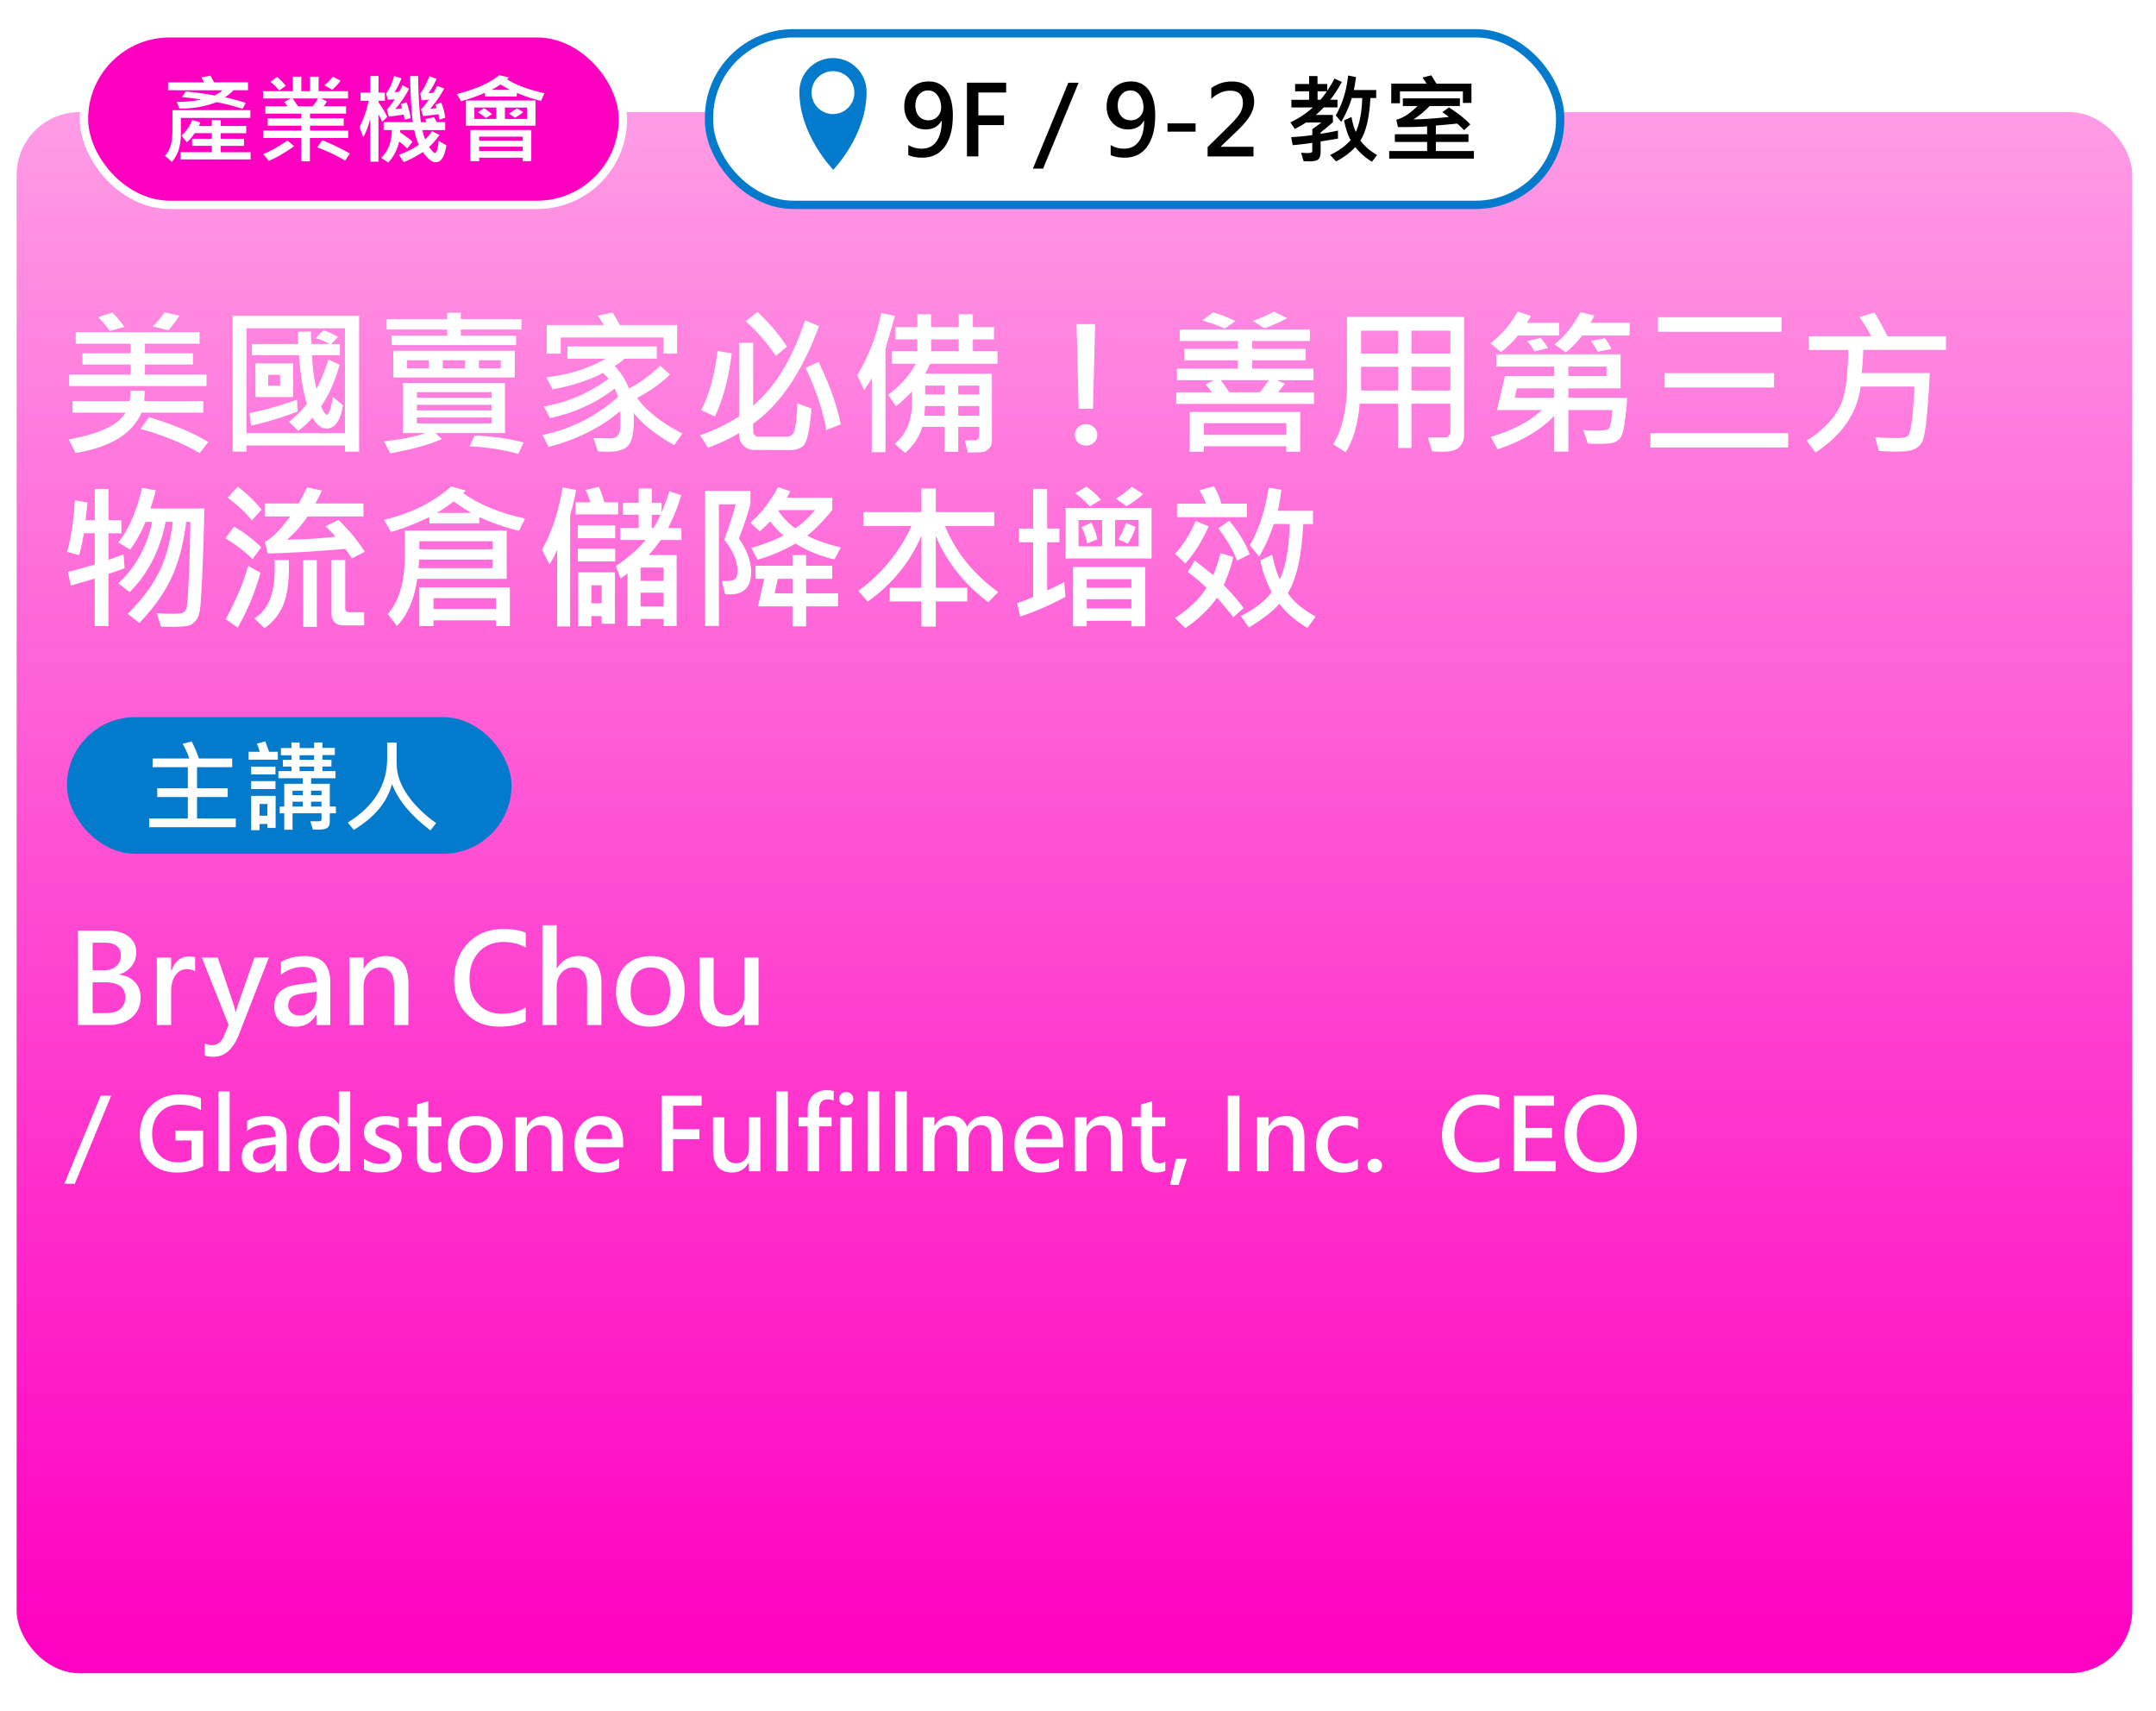
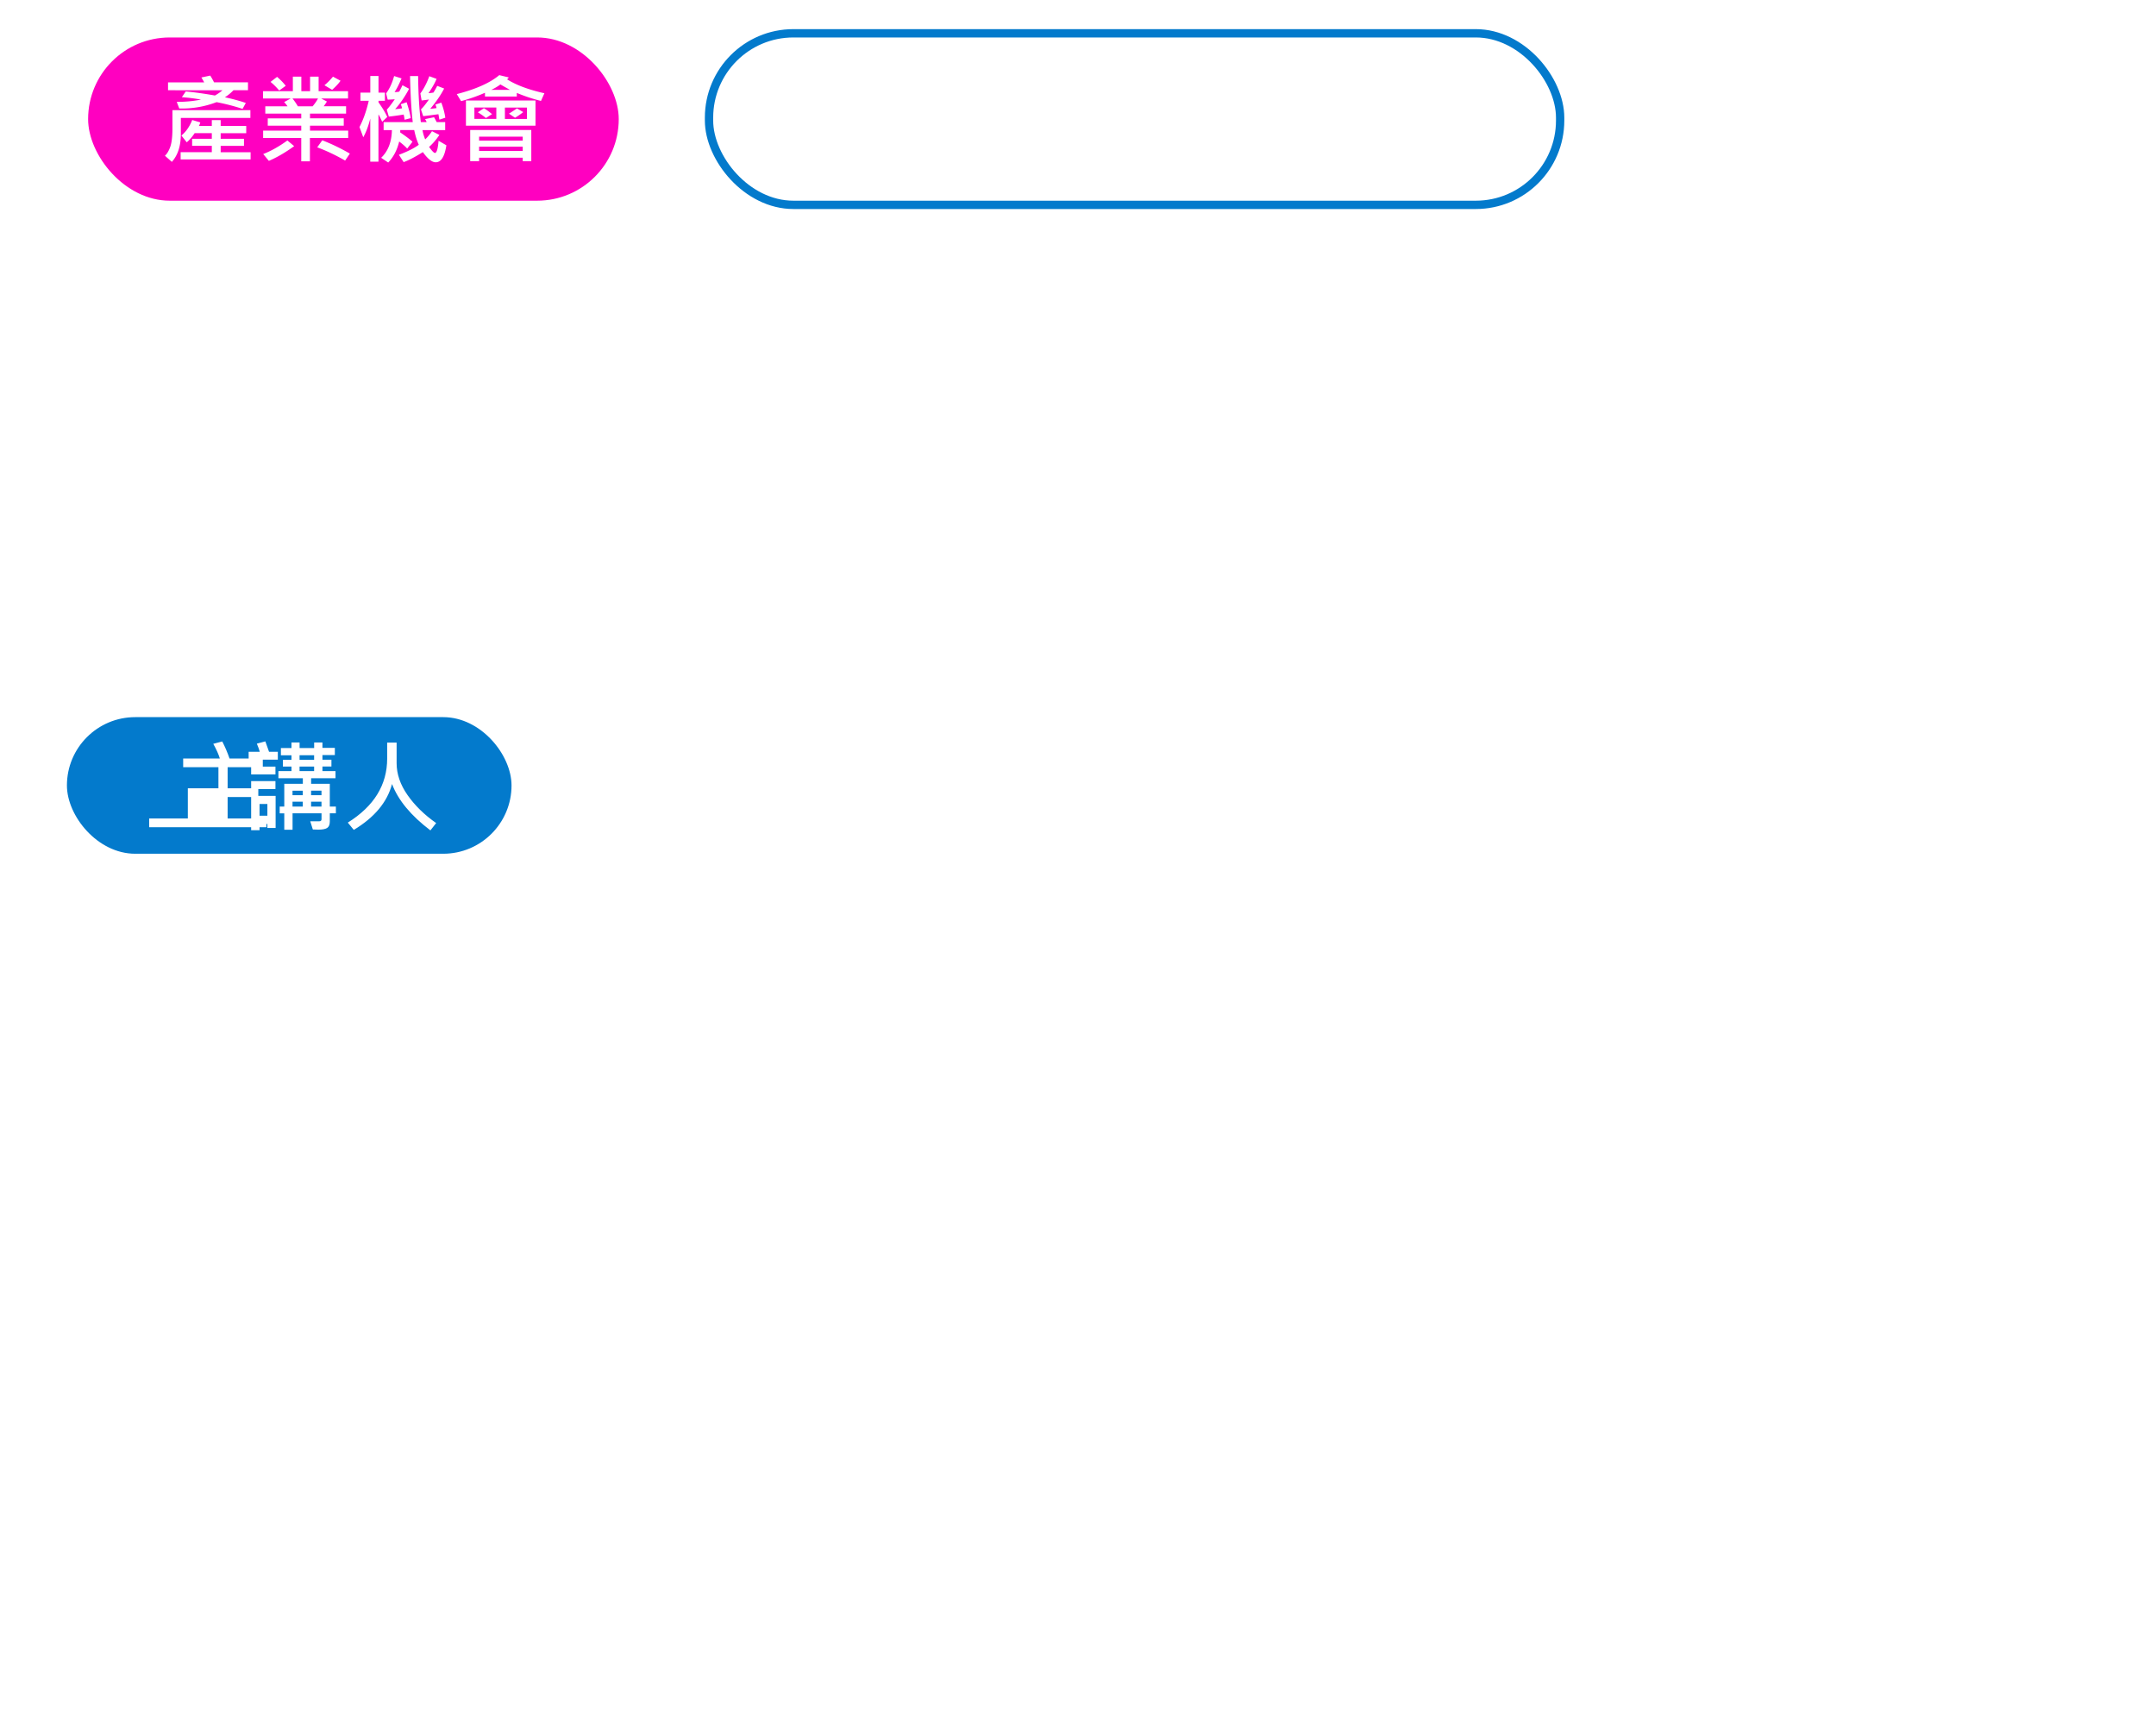
<svg xmlns="http://www.w3.org/2000/svg" id="_圖層_3" viewBox="0 0 518 411.01">
  <defs>
    <linearGradient id="_未命名漸層_317" x1="254.15" y1="22.94" x2="254.15" y2="398.01" gradientUnits="userSpaceOnUse">
      <stop offset="0" stop-color="#ff9ce6" />
      <stop offset=".03" stop-color="#ff97e4" />
      <stop offset=".7" stop-color="#ff2bca" />
      <stop offset="1" stop-color="#ff00c0" />
    </linearGradient>
    <filter id="drop-shadow-3" filterUnits="userSpaceOnUse">
      <feOffset dx="4" dy="4" />
      <feGaussianBlur result="blur" stdDeviation="2" />
      <feFlood flood-color="#000" flood-opacity=".4" />
      <feComposite in2="blur" operator="in" />
      <feComposite in="SourceGraphic" />
    </filter>
    <style>.cls-1,.cls-3{fill:#037acc;stroke-width:0}.cls-3{fill:#fff}</style>
  </defs>
  <g style="filter:url(#drop-shadow-3)">
-     <rect y="22.94" width="508.3" height="375.07" rx="15.1" ry="15.1" style="fill:url(#_未命名漸層_317);stroke-width:0" />
    <rect x="166.35" y="4" width="204.49" height="41.22" rx="20.27" ry="20.27" style="stroke-miterlimit:10;stroke-width:2px;fill:#fff;stroke:#037acc" />
-     <path d="M214.23 30.85c.98.58 2.05.87 3.21.87 1.55 0 2.74-.59 3.57-1.76.83-1.17 1.25-2.82 1.25-4.94-.02 0-.04 0-.06-.01-.77 1.39-2.04 2.08-3.82 2.08-1.5 0-2.73-.52-3.69-1.57-.96-1.04-1.43-2.35-1.43-3.92 0-1.77.54-3.22 1.63-4.34 1.09-1.13 2.5-1.69 4.25-1.69 1.84 0 3.26.71 4.27 2.13 1.01 1.42 1.52 3.43 1.52 6.04 0 3.17-.64 5.65-1.91 7.45-1.27 1.8-3.09 2.69-5.47 2.69-1.27 0-2.38-.21-3.32-.62v-2.4Zm1.7-9.55c0 1.1.28 1.97.84 2.62.56.65 1.34.98 2.33.98.86 0 1.58-.3 2.15-.89.58-.59.86-1.32.86-2.18 0-1.14-.28-2.1-.85-2.9s-1.33-1.2-2.29-1.2c-.89 0-1.62.35-2.19 1.04-.57.69-.85 1.54-.85 2.54Zm21.81-3.08h-6.68v5.5h6.16v2.34h-6.16v7.51h-2.74v-17.7h9.42v2.36Zm17.41-2.35-8.54 20.65h-2.45l8.52-20.65h2.47Zm7.7 14.98c.98.58 2.05.87 3.21.87 1.55 0 2.74-.59 3.57-1.76.83-1.17 1.25-2.82 1.25-4.94-.02 0-.04 0-.06-.01-.77 1.39-2.04 2.08-3.82 2.08-1.5 0-2.73-.52-3.69-1.57-.96-1.04-1.43-2.35-1.43-3.92 0-1.77.54-3.22 1.63-4.34 1.09-1.13 2.5-1.69 4.25-1.69 1.84 0 3.26.71 4.27 2.13 1.01 1.42 1.52 3.43 1.52 6.04 0 3.17-.64 5.65-1.91 7.45-1.27 1.8-3.09 2.69-5.47 2.69-1.27 0-2.38-.21-3.32-.62v-2.4Zm1.7-9.55c0 1.1.28 1.97.84 2.62.56.65 1.34.98 2.33.98.86 0 1.58-.3 2.15-.89.58-.59.86-1.32.86-2.18 0-1.14-.28-2.1-.85-2.9s-1.33-1.2-2.29-1.2c-.89 0-1.62.35-2.19 1.04-.57.69-.85 1.54-.85 2.54Zm18.7 6.33h-6.75v-1.99h6.75v1.99Zm13.9 5.95h-11.01v-2.24l5.13-5.05c1.14-1.12 1.99-2.09 2.53-2.9.54-.82.82-1.7.82-2.66 0-1.96-1.04-2.94-3.11-2.94-1.55 0-3.05.65-4.48 1.95v-2.58c1.44-1.05 3.09-1.58 4.96-1.58 1.62 0 2.92.43 3.88 1.3.96.87 1.45 2.05 1.45 3.55 0 1.08-.31 2.16-.91 3.23-.61 1.07-1.67 2.34-3.19 3.8l-3.93 3.75v.06h7.87v2.32Zm21.24-17.9c-.82 1.55-1.75 2.98-2.79 4.29h1.74v1.83h-3.3c-.37.42-.99 1.02-1.88 1.81h4.08v1.75a50.8 50.8 0 0 1-2.95 2.46v.33c1.5-.23 2.89-.49 4.16-.78l.02 1.92c-.72.14-2.11.37-4.18.69v2.6c0 .72-.17 1.27-.51 1.64-.34.37-1.07.55-2.18.55-.4 0-.86-.01-1.39-.03l-.61-2.04c.68.05 1.22.07 1.62.07.72 0 1.07-.16 1.07-.47v-1.97c-2.19.3-3.76.48-4.71.54l-.38-1.92c1.81-.1 3.5-.26 5.09-.49v-1.42c.81-.56 1.53-1.09 2.17-1.6h-3.73c-.53.39-1.41.9-2.64 1.54l-1.07-1.59c1.94-.89 3.75-2.08 5.41-3.58h-5.16v-1.83h4.26v-2.04h-3.37v-1.76h3.37v-1.9h2.01v1.9h2.34v1.62c.79-1.17 1.37-2.15 1.73-2.93l1.76.81Zm-3.58 2.25h-2.25v2.04h.69c.4-.45.92-1.13 1.57-2.04Zm12.05 15.31-1.23 1.62c-1.65-1.02-2.98-2.2-4-3.52-1.27 1.36-2.8 2.5-4.62 3.44l-1.43-1.54c2.15-1.04 3.79-2.24 4.92-3.6-.59-.99-1.12-2.56-1.59-4.71l1.81-.83c.24 1.42.58 2.62 1.03 3.6.92-2.04 1.44-4.75 1.54-8.15h-2.5c-.62 1.99-1.47 3.9-2.55 5.74l-1.31-1.57c1.59-2.73 2.58-5.92 2.97-9.58l1.9.38c-.15 1.04-.32 2.08-.51 3.11h5.36v1.92h-1.41c-.21 4.6-1 8.01-2.39 10.21.96 1.34 2.3 2.5 4.02 3.49Zm23.26.87h-20.35v-1.83h9.11v-2.17h-7.75v-1.85h7.75v-1.9c-1.9.14-4.23.19-7 .17l-.4-1.76c1.64-.43 3.34-1.53 5.1-3.3h-3.53v-1.83h13.7v1.83h-7.28c-1.35 1.41-2.65 2.48-3.91 3.21 2.29-.02 5.14-.21 8.53-.58-.21-.21-.74-.59-1.57-1.15l1.61-1.14c2.3 1.49 4.01 2.86 5.12 4.09l-1.5 1.38a20.82 20.82 0 0 0-1.64-1.59c-1.68.18-3.39.33-5.13.47v2.1h7.84v1.85h-7.84v2.17h9.14v1.83Zm-.58-13.39h-2.06v-2.77h-15.13v2.86h-2.09v-4.73h8.48c-.37-.61-.69-1.1-.96-1.47l2.1-.51c.31.47.72 1.13 1.22 1.99h8.43v4.64Z" style="stroke-width:0" />
-     <path class="cls-1" d="M204.2 18.04c0-4.47-3.61-8.09-8.07-8.09s-8.07 3.62-8.07 8.09c0 10.41 8.07 18.67 8.07 18.67v.17s8.07-8.26 8.07-18.67v-.17Z" />
-     <ellipse class="cls-3" cx="196.13" cy="18.25" rx="5.14" ry="5.16" />
    <rect x="16.17" y="4" width="129.49" height="41.22" rx="20.61" ry="20.61" style="fill:#ff00c0;stroke:#fff;stroke-miterlimit:10;stroke-width:2px" />
    <path class="cls-3" d="M56.16 24.33H39.45v3.84c0 2.89-.72 5.13-2.16 6.72l-1.66-1.47c.5-.46.92-1.17 1.27-2.12.35-.95.53-2.45.53-4.52v-4.31h18.73v1.85Zm-.58-6.65h-3.49c-.63.66-1.31 1.22-2.05 1.69 1.83.4 3.5.85 5.02 1.36l-.78 1.43c-1.96-.65-4.04-1.19-6.25-1.62a23.106 23.106 0 0 1-8.96 1.52l-.61-1.59c1.97.02 3.92-.16 5.83-.54-1.36-.26-2.9-.45-4.6-.58l.94-1.38c2.19.21 4.53.53 7.01.98.72-.41 1.32-.83 1.82-1.27H36.37v-1.89h8.69c-.21-.38-.43-.77-.67-1.18l2.13-.45c.32.51.62 1.05.91 1.62h8.15v1.89Zm.63 16.62H39.4v-1.73h7.49v-1.54h-4.73v-1.69h4.73v-1.35h-4.12c-.6.9-1.23 1.63-1.9 2.2l-1.29-1.63c1.1-.9 1.97-2.14 2.6-3.73l1.94.58c-.1.36-.21.64-.34.85h3.11v-1.41h2.13v1.41h6.14V28h-6.14v1.35h5.6v1.69h-5.6v1.54h7.19v1.73Zm23.43-5.15h-9.18v5.61h-2.08v-5.61h-9.16v-1.76h9.16V26.2h-8.05v-1.76h8.05V23.3h-8.64v-1.76h5.34c-.25-.37-.52-.71-.81-1.01l1.57-.87h-6.65v-1.75h7.17v-3.49h2.04v3.49h2.1v-3.49h2.05v3.49h7.07v1.75h-6.46l1.38.73c-.31.51-.56.89-.78 1.14h5.39v1.76h-8.67v1.14h8.11v1.76h-8.11v1.19h9.18v1.76Zm-12.97 1.97c-2.15 1.55-4.17 2.72-6.07 3.53l-1.36-1.64c1.84-.71 3.78-1.79 5.81-3.26l1.62 1.36Zm-2.02-14.5-1.57 1.13c-.68-.81-1.37-1.5-2.08-2.07l1.57-1.21c.83.7 1.52 1.42 2.08 2.15Zm7.77 3.04h-6.15c.45.55.88 1.17 1.3 1.88h3.54c.5-.59.94-1.22 1.3-1.88Zm7.64 13.24-1.14 1.68c-2.25-1.3-4.48-2.36-6.7-3.18l1.21-1.69c2.12.81 4.33 1.87 6.63 3.19Zm-2.25-17.49c-.43.63-1.1 1.36-2.01 2.17l-1.85-1.1c.72-.58 1.4-1.27 2.05-2.06l1.82.98Zm11.22 8.71-1.21 1.14c-.37-.82-.66-1.42-.89-1.78v11.36h-1.97V24.5c-.45 1.78-1.01 3.28-1.68 4.48l-.91-2.46c.94-1.81 1.68-3.91 2.22-6.3H82.6v-1.97h2.37v-3.99h1.97v3.99h1.54v1.97h-1.54v.37c.98 1.37 1.68 2.55 2.1 3.52Zm14.22 6.79c-.42 2.72-1.27 4.08-2.56 4.08-.9 0-1.93-.82-3.09-2.45-1.91 1.2-3.45 2-4.62 2.41l-1.14-1.76c2.13-.8 3.72-1.6 4.78-2.41-.44-.95-.81-2.13-1.1-3.53h-3.35l-.02.56c1.46 1 2.44 1.75 2.95 2.25l-1.27 1.64c-.41-.47-1.05-1.04-1.92-1.7-.5 2.06-1.38 3.74-2.64 5.05l-1.69-1.14c1.66-1.59 2.52-3.8 2.58-6.65h-1.99v-1.92h7c-.33-2.69-.54-6.38-.65-11.06h1.94c.05 4.24.26 7.92.65 11.06h1.38c-.05-.22-.17-.46-.38-.72l2.17-.45c.17.27.38.66.64 1.17h2.04v1.92h-5.45c.11.7.32 1.44.65 2.23.59-.56 1.14-1.21 1.63-1.97l1.78.9c-.77 1.15-1.6 2.11-2.48 2.88.7.97 1.17 1.45 1.4 1.45.43 0 .72-.98.88-2.93l1.88 1.09Zm-8.58-6.52-1.47.38c-.05-.54-.13-.96-.22-1.25-1.29.22-2.47.38-3.56.49l-.49-1.66c.48-.5 1.12-1.34 1.92-2.5-.71.06-1.28.09-1.7.09l-.38-1.5c.85-1.16 1.49-2.55 1.92-4.17l1.79.57c-.69 1.59-1.25 2.68-1.68 3.27.33.02.7 0 1.12-.09.15-.25.41-.77.78-1.54l1.59.85c-.98 1.86-2.09 3.49-3.35 4.89.5-.02 1.05-.09 1.65-.19-.05-.31-.15-.64-.31-.98l1.41-.49c.53 1.59.86 2.87.98 3.84Zm8.33-.11-1.43.47-.23-1.31c-1.36.19-2.58.35-3.66.47l-.54-1.63c.47-.43 1.11-1.22 1.92-2.37-.59.09-1.18.17-1.76.23l-.3-1.68c.84-1.15 1.56-2.53 2.15-4.15l1.74.64c-.4.99-1.05 2.14-1.94 3.44.46-.03.86-.08 1.21-.16.38-.64.68-1.17.89-1.6l1.66.64c-.79 1.55-1.91 3.18-3.34 4.87.33-.02.83-.07 1.52-.17-.07-.3-.16-.59-.29-.85l1.43-.46c.46 1.21.79 2.42.96 3.62Zm23.8-5.88-.82 1.85c-1.91-.47-3.85-1.11-5.81-1.92v.87h-7.65v-.91c-1.81.8-3.72 1.47-5.74 2.01l-1.03-1.69c4.61-1.19 8.01-2.71 10.21-4.56l2.29.56c-.16.2-.3.35-.42.45 2.17 1.37 5.16 2.49 8.98 3.35Zm-2.14 7.8h-16.71v-6.05h16.71v6.05Zm-1.01 8.52h-2.06v-.83h-10.48v.83h-2.14v-7.49h14.68v7.49Zm-8.4-10.15v-2.74h-5.27v2.74h5.27Zm-1.03-1.15-1.47.94c-.56-.47-1.21-.93-1.94-1.38l1.45-.98c.48.27 1.14.74 1.97 1.43Zm7.37 6.37v-.96h-10.48v.96h10.48Zm0 2.48v-1.03h-10.48v1.03h10.48Zm-3.06-14.68c-1.26-.7-2.02-1.14-2.3-1.3-.64.48-1.37.91-2.19 1.3h4.49Zm4.07 6.99v-2.74h-5.29v2.74h5.29Zm-.89-1.65c-.52.43-1.17.89-1.97 1.36l-1.45-.98c.91-.58 1.55-1 1.92-1.27l1.5.89Z" />
  </g>
  <path class="cls-3" d="M48.86 99.14H34c-2.19 5.08-7.47 8.31-15.85 9.69l-1.63-3.27c7.37-1.3 11.92-3.44 13.64-6.42H17.43v-2.78h13.69c.17-.8.26-1.64.26-2.5h3.41c-.04 1-.09 1.84-.15 2.5h14.21v2.78Zm.76-6.38H16.63v-2.75h14.75v-2.43H19.82v-2.69h11.56v-2.32H18.19v-2.75h29.76v2.75H34.83v2.32h11.52v2.69H34.83v2.43h14.79v2.75ZM29.9 78.55l-3.53.95c-.83-1.19-1.76-2.29-2.78-3.3l3.38-1.11a22.15 22.15 0 0 1 2.93 3.47Zm20.15 27.66-2.1 2.65c-3.98-2.36-8.71-4.3-14.18-5.81l2.06-2.82c5.99 1.83 10.72 3.82 14.21 5.97Zm-6.96-30.37c-.71 1.13-1.58 2.29-2.62 3.51l-3.73-.93c1.2-1.24 2.13-2.36 2.8-3.38l3.54.8Zm43.19 32.67h-3.41v-1.47H59.23v1.47h-3.34V75.87h30.39v32.64Zm-3.41-4.43v-25.2H59.23v25.2h23.64Zm-11.36-5.21c-3.55 1.37-7.27 2.5-11.17 3.4l-.39-3.04c3.64-.69 7.44-1.77 11.41-3.23l.15 2.88Zm10.89-1.48c-.62 3.72-1.94 5.58-3.95 5.58-1.25 0-2.38-.87-3.38-2.62-1.15 1.32-2.29 2.38-3.41 3.15l-2.21-2.17c1.45-1.13 2.88-2.54 4.3-4.25-.92-2.89-1.55-6.81-1.91-11.74H60.52v-2.69h11.13c-.02-.48-.04-1.46-.04-2.93l3.12-.07c-.04 1.03 0 2.03.11 3.01h4.29c-.93-.57-2.02-1.04-3.27-1.41l1.84-1.89c1.24.42 2.4.95 3.49 1.6l-1.63 1.71h2.1v2.69h-6.7c.17 3.32.54 6 1.09 8.05 1.08-2.04 2.03-4.38 2.86-7.03l2.69 1.26c-1.18 4.09-2.65 7.4-4.43 9.93.19.64.43 1.15.74 1.53.31.38.52.57.63.57.17 0 .4-.35.69-1.06.28-.71.52-1.8.71-3.28l2.47 2.08Zm-11.97-2h-9.07V87.3h9.07v8.09Zm-3.12-2.71v-2.62h-2.88v2.62h2.88Zm54.02 11.36h-16.68l1.5 1.45c-3.08 1.37-7.22 2.51-12.41 3.41l-1.48-2.89c3.9-.38 7.23-1.04 10-1.97h-5.44v-12h24.51v12Zm3.95-24.86h-14.57v1.45h13.3v2.28H94.1v-2.28h13.34v-1.45H92.89v-2.47h14.55v-1.56h3.27v1.56h14.57v2.47Zm-1.6 11.52H94.49v-6.42h29.19v6.42Zm-20.67-2.21v-1.93H97.8v1.93h5.21Zm15.12 7.07v-1.34h-17.98v1.34h17.98Zm0 3.04v-1.34h-17.98v1.34h17.98Zm0 3.12v-1.41h-17.98v1.41h17.98Zm-6.38-13.23v-1.93h-5.36v1.93h5.36Zm14.05 17.83-1.28 2.73c-3.39-.96-7.28-1.57-11.67-1.82l1.17-2.58c4.25.15 8.18.71 11.78 1.67Zm-5.47-17.83v-1.93h-5.27v1.93h5.27Zm43.59 15.7-1.93 2.76c-4.39-2.46-7.64-5.05-9.76-7.77.04.52.06 1.11.06 1.78 0 2.91-.42 4.9-1.26 5.97-.84 1.07-2.47 1.6-4.88 1.6-.63 0-1.45-.02-2.47-.06l-1.11-3.23c1.74.06 2.99.09 3.73.09.93 0 1.54-.13 1.83-.39.29-.26.52-.58.68-.96.16-.38.24-1.54.24-3.48 0-.62-.01-1.19-.04-1.73-4.76 4.02-10.49 6.88-17.18 8.59l-1.48-2.86c6.9-1.43 12.94-4.48 18.13-9.15-.21-.73-.48-1.39-.8-1.99-4.53 3.5-9.71 5.86-15.55 7.07l-1.45-2.76c5.47-.92 10.65-3.14 15.55-6.66-.07-.1-.51-.58-1.3-1.43-3.49 1.82-7.54 3.14-12.15 3.95l-1.52-2.89c5.16-.53 9.92-2.02 14.29-4.45h-9.22v-2.95h21.47v2.95h-7.79c-.62.62-1.39 1.2-2.32 1.74 1.58 1.73 2.72 3.53 3.41 5.4 2.61-1.3 5.11-3.12 7.5-5.47l2.39 2.13c-2.25 2.15-4.9 4.03-7.94 5.62 2.35 3.19 5.98 6.04 10.89 8.55Zm-1.24-19.22h-3.3v-3.88h-24.66v3.88h-3.36v-6.88h13.69c-.32-.66-.8-1.4-1.45-2.25l3.6-.72c.61.95 1.17 1.94 1.71 2.97h13.77v6.88Zm34.08-6.59c-4.01 10.93-9.28 18.74-15.81 23.42v1.86c0 .36.13.66.39.9s.55.36.87.36h6.87c.45 0 .88-.18 1.29-.53.41-.35.71-1.42.9-3.19.19-1.77.28-3.21.28-4.3l3.4 1.24c-.01.89-.19 2.49-.54 4.8-.35 2.31-.88 3.75-1.6 4.33s-1.8.87-3.22.87l-8.37-.04c-1.1 0-1.99-.37-2.68-1.12-.69-.75-1.01-1.73-.96-2.94-2.26 1.35-4.75 2.52-7.46 3.53l-1.93-3.01c3.1-1.01 6.23-2.52 9.39-4.51V82.37h3.38v15.08c5.31-4.5 9.46-11.34 12.47-20.5l3.34 1.43Zm-20.95 6.51c-.77 6.1-2.12 11.15-4.06 15.16l-3.3-1.52c1.97-3.71 3.27-8.45 3.92-14.21l3.45.58Zm13.27-1.6-2.69 2.23c-1.98-3.02-4.39-5.79-7.22-8.31l2.84-2.25c2.86 2.7 5.21 5.47 7.07 8.33Zm12.93 18.68-3.51 1.34c-.72-4.43-2.36-9.41-4.94-14.94l3.12-1.41c2.75 5.76 4.52 10.77 5.33 15.01Zm13.02-26.06-2.28 7.83v24.9h-3.3V90.88c-.57.95-1.18 1.91-1.82 2.86l-1.67-3.58c2.73-4.51 4.66-9.51 5.77-14.97l3.3.72Zm24.62 11.49h-16.18c-.4.88-.8 1.68-1.22 2.39h16.07v16.11c0 .75-.24 1.38-.71 1.86-.47.49-.97.77-1.49.84-.53.07-1.72.11-3.57.11l-.76-2.89 2.67-.07c.15 0 .32-.11.51-.33.19-.22.29-.44.29-.65v-2.21h-5.03v5.99h-3.27v-5.99h-5.4c-.64 2.35-2.01 4.44-4.1 6.27l-2.5-2.21c2.76-2.21 4.14-5.52 4.14-9.91v-2.63a53.657 53.657 0 0 1-3.8 3.54l-1.93-2.78c2.88-2.09 5.1-4.57 6.64-7.44h-5.7v-3.04h6.09v-2.82h-5.25v-2.95h5.25v-3.08h3.3v3.08h6.64v-3.08h3.4v3.08h5.08v2.95h-5.08v2.82h5.92v3.04Zm-12.69 12.47v-2.32h-4.71l-.15 2.32h4.86Zm0-5.1v-2.13h-4.68v2.13h4.68Zm3.38-10.41v-2.82h-6.64v2.82h6.64Zm4.92 10.41v-2.13h-5.03v2.13h5.03Zm0 5.1v-2.32h-5.03v2.32h5.03Zm25.68 2.04c.73 0 1.36.25 1.89.75.53.5.8 1.11.8 1.83s-.26 1.31-.78 1.81-1.16.75-1.91.75-1.41-.24-1.92-.73-.77-1.1-.77-1.83.26-1.34.79-1.84a2.7 2.7 0 0 1 1.9-.74Zm2.17-24.05-.5 20.35h-3.45l-.5-20.35h4.45Zm52.58 19.18h-33.1v-2.78h8.59c-.37-.54-.88-1.17-1.52-1.89l1.95-1.02h-8.85v-2.78h14.66v-2h-12.88v-2.75h12.88v-1.89h-13.99v-2.75h31.28v2.75h-13.84v1.89h12.82v2.75h-12.82v2h14.71v2.78h-8.74l1.86.83c-.66.88-1.21 1.57-1.67 2.08h8.67v2.78Zm-3.3 11.5h-3.34v-1.32h-19.8v1.32h-3.43v-9.57h26.57v9.57Zm-15.55-31.41-2.58 1.82c-1.51-.72-3.31-1.37-5.4-1.97l2.63-1.95c1.82.59 3.6 1.29 5.34 2.1Zm12.21 27.35v-2.8h-19.8v2.8h19.8Zm-4.19-13.14h-11.58c.82 1.06 1.5 2.04 2.04 2.91h7.35c.53-.62 1.26-1.59 2.19-2.91Zm4.38-14.9c-1.97 1.04-3.78 1.85-5.44 2.43l-2.8-1.78c1.82-.62 3.5-1.35 5.05-2.21l3.19 1.56Zm42.52 28.25c0 1.03-.37 1.92-1.11 2.69s-2.05 1.15-3.92 1.15c-.85 0-1.74-.03-2.65-.09l-1.02-3.34 4.25-.04c.3 0 .56-.13.8-.38.23-.25.35-.53.35-.83V97h-9.35v10.63h-3.23V97h-9.2c-.42 4.89-1.55 8.78-3.38 11.67l-3.01-1.95c1.06-1.58 1.89-3.68 2.47-6.28.58-2.6.87-5.09.87-7.47V76.14h28.13v28.54Zm-15.88-19.72v-5.51h-8.87v5.51h8.87Zm0 8.85v-5.7h-8.87v5.7h8.87Zm12.58-8.85v-5.51h-9.35v5.51h9.35Zm0 8.85v-5.7h-9.35v5.7h9.35Zm26.11-13.2h-9.89c-1.01 1.32-2.37 2.65-4.06 3.99l-2.54-2.15c2.71-2.05 4.9-4.59 6.57-7.61l3.15 1.06c-.3.59-.62 1.15-.98 1.67h7.76v3.04Zm16.37 14.94c-.07 1.71-.27 3.66-.58 5.87s-.73 3.55-1.24 4.02c-.51.47-1.07.79-1.67.95-.6.16-1.83.24-3.7.24-.82 0-1.57-.02-2.26-.06l-1.09-3.27c.94.09 1.99.13 3.15.13 1.48 0 2.39-.09 2.71-.27.32-.18.55-.58.69-1.22.14-.63.28-1.77.45-3.43h-10.58v9.98h-3.41v-8.57c-3.29 3.41-7.82 6.09-13.6 8.02l-1.63-3.01c5.12-1.47 9.22-3.61 12.3-6.42h-10.82l1.93-8.16h11.82v-2.28h-13.92v-2.97h29.87v8.2h-12.54v2.25h14.14Zm-17.55 0v-2.25h-8.96l-.5 2.25h9.46Zm-1.48-11.93-3.23.8c-.3-.59-.88-1.42-1.74-2.47l3.23-.76c.78.92 1.36 1.73 1.74 2.43Zm19.65-3.01h-11.43c-1.22 1.6-2.54 2.94-3.95 4.03l-2.71-1.93c2.33-1.72 4.42-4.29 6.27-7.72l3.3.83c-.14.37-.45.95-.95 1.74h9.46v3.04Zm-5.58 9.74v-2.28h-9.17v2.28h9.17Zm1.17-6.51-3.3.65c-.51-.99-1.05-1.84-1.63-2.54l3.38-.69c.64.85 1.16 1.71 1.56 2.58Zm42.47 23.68h-33.1v-3.45h33.1v3.45Zm-1.6-27.81h-29.67v-3.49h29.67v3.49Zm-1.78 13.38h-26.29v-3.45h26.29v3.45Zm41.31-9.04h-19.87c-.09 2.21-.22 4.08-.39 5.58h16.35c-.21 4.54-.47 8.27-.79 11.19-.32 2.92-.68 4.73-1.09 5.45-.41.71-1.01 1.26-1.82 1.64-.8.38-2.22.58-4.25.58-1.34 0-2.76-.06-4.29-.17l-.89-3.3c1.93.15 3.62.22 5.07.22s2.42-.15 2.77-.46c.35-.31.66-1.37.93-3.17.27-1.81.5-4.72.7-8.74h-12.95c-.82 6.36-4.43 11.64-10.84 15.85l-2.12-2.89c2.14-1.27 4.06-2.88 5.75-4.81 1.69-1.93 2.8-4.13 3.33-6.6.53-2.47.84-5.92.94-10.36h-9.5v-3.28h14.97c-.79-1.57-1.73-3.11-2.8-4.62l3.6-1.08c1.36 2.28 2.39 4.17 3.08 5.7h14.1v3.28ZM29.93 136.5c-1.01.41-2.31.88-3.88 1.41v12.52h-3.3V139c-1.27.4-3.19.95-5.73 1.67l-.72-3.27c2.02-.49 4.17-1.09 6.46-1.78v-7.5h-2.62c-.22 1.5-.59 3.26-1.11 5.29l-2.91-.83c.99-3.67 1.61-7.81 1.86-12.39l3.01.54c-.12 1.67-.27 3.09-.43 4.25h2.21v-7.51h3.3v7.51h3.08l.04 3.15h-3.12v6.38c2.23-.8 3.43-1.24 3.62-1.32l.26 3.3Zm19.15-14.32c-.06 4.32-.2 9.02-.41 14.1-.21 5.08-.4 8.33-.57 9.73-.17 1.4-.5 2.42-1 3.03-.5.62-1.06 1.03-1.68 1.24-.62.21-2.14.32-4.56.32-.87 0-1.6-.02-2.19-.06l-.98-3.19c1.43.07 2.63.11 3.6.11 1.58 0 2.54-.12 2.86-.35.32-.23.55-.62.7-1.15.14-.53.31-2.8.49-6.79.19-4 .32-8.58.41-13.77h-1.02c-.63 5.22-1.81 9.68-3.53 13.39-1.73 3.71-4.3 7.33-7.71 10.88l-2.82-2.19c3.33-3.28 5.84-6.61 7.52-10 1.69-3.39 2.79-7.42 3.31-12.08h-1.71c-1.36 6.83-4.24 12.45-8.63 16.87l-2.75-2.1c4.18-3.86 6.9-8.78 8.15-14.77h-1.6c-1.04 2.52-2.27 4.74-3.69 6.64l-2.86-1.71c2.4-2.88 4.32-7.25 5.75-13.12l3.27.58c-.36 1.53-.79 2.99-1.3 4.38h12.95Zm13.66 9.33-2.06 2.82c-1.68-1.68-3.85-3.35-6.49-5.01l2.04-2.82c2.82 1.72 4.99 3.39 6.51 5.01Zm-.17 6.09c-1.22 4.55-3.04 8.95-5.46 13.19l-2.89-2.02c2.61-4.84 4.4-9.12 5.36-12.84l2.99 1.67Zm.28-15.16-2.36 2.62c-1.22-1.65-3.15-3.48-5.77-5.51l2.39-2.62a32.48 32.48 0 0 1 5.73 5.51Zm6.53 12.12c.02.57.04 1.14.04 1.71 0 3.98-.49 7.09-1.47 9.31-.98 2.23-2.45 4.01-4.42 5.36l-2.43-2.39c3.27-1.88 4.9-5.82 4.9-11.82 0-.66-.01-1.38-.04-2.17h3.41Zm18.28-2-3.12 1.6c-.45-.73-.98-1.49-1.6-2.28-8 .67-14.22 1.03-18.65 1.09l-.61-2.8c1.73-.92 3.74-2.94 6.03-6.09h-6.1v-3.12h8.16c.51-.88 1.17-2.16 1.99-3.84l3.56.72c-.43 1.04-.95 2.08-1.56 3.12h11.56v3.12H73.9c-1.27 1.94-2.92 3.8-4.94 5.58 3.9-.04 7.77-.28 11.62-.72-.58-.72-1.38-1.55-2.39-2.5l3.15-1.52c2.4 2.33 4.5 4.87 6.31 7.64Zm-11.54 18.05h-3.28v-16.05h3.28v16.05Zm11.39-.35h-5.05c-.88 0-1.57-.25-2.07-.76s-.75-1.19-.75-2.04v-12.93h3.3v11.75c0 .2.07.38.22.55s.3.25.46.25h3.88v3.19Zm38.65-25.69-1.45 2.95c-3.25-.75-6.44-1.86-9.57-3.3v1.52h-11.97v-1.52c-3.5 1.67-6.57 2.86-9.2 3.58l-1.71-2.89c6.51-1.58 11.89-4.25 16.14-8.02l3.47.95c-.28.36-.48.58-.58.65 3.95 2.78 8.9 4.81 14.86 6.09Zm-4.42 14.51h-21.5c-.68 4.87-2.3 8.65-4.86 11.32l-2.21-2.88c2.71-3.07 4.06-7.67 4.06-13.8v-6.23h24.51v11.6Zm-3.41-2.58v-2.06h-17.66c0 .43-.04 1.12-.13 2.06h17.79Zm0-4.53v-1.93h-17.59v1.93h17.59Zm4.17 18.46h-3.34v-1.39h-15.01v1.39h-3.41v-9.3h21.76v9.3Zm-3.34-4.1v-2.62h-15.01v2.62h15.01Zm-5.94-23.1c-1.51-.88-2.91-1.81-4.21-2.78-1.47 1.14-2.83 2.07-4.06 2.78h8.28Zm25.2-5.51c-.16.99-.44 2.27-.83 3.84l-.61 2.21v26.74h-3.12v-18.39c-.42.99-1.03 2.16-1.82 3.51l-1.82-3.58c2.25-3.91 3.91-8.89 4.97-14.94l3.23.61Zm10.08 5.88h-10.22v-2.91h3.58c-.25-.89-.63-1.88-1.15-2.97l3.19-.76c.52 1.25.96 2.49 1.34 3.73h3.27v2.91Zm-.69 5.71h-9v-3.08h9v3.08Zm0 5.58h-9v-3.04h9v3.04Zm-.07 14.97h-3.19v-1.84h-2.47v2.43h-3.15V137.5h8.81v12.36Zm-3.19-4.92v-4.32h-2.47v4.32h2.47Zm19.15-15.2h-4.94c-1.13 1.56-2.1 2.76-2.93 3.62h6.74v17.05h-3.15v-1.71h-5.51v1.71h-3.15v-12.65c-.71.56-1.26.96-1.67 1.22l-1.11-2.97c2.98-2.04 5.36-4.13 7.14-6.27h-6.1v-2.88h4.43v-3.19h-3.77v-2.89h3.77v-3.41h3.15v3.41h2.36v2.36c.85-2.08 1.46-3.78 1.82-5.1l2.89.93a45.49 45.49 0 0 1-3.15 7.9h3.19v2.88Zm-4.29 9.82v-3.19h-5.51v3.19h5.51Zm0 6.14v-3.3h-5.51v3.3h5.51Zm-.72-22.02h-2.1v3.19h.39c.62-.9 1.19-1.97 1.71-3.19Zm18.85 5.68c1.95 2.89 2.93 5.58 2.93 8.07 0 3.59-1.71 5.38-5.14 5.38-.35 0-.72-.01-1.11-.04l-.8-3.23c.28.04.6.06.95.06 1.05 0 1.78-.15 2.2-.46.41-.31.62-.97.62-1.99 0-2.31-1.06-4.81-3.19-7.5 1.14-2.99 2.05-5.82 2.75-8.48h-4.03v29.22h-3.32v-32.45h10.91v3.23c-.89 3.01-1.81 5.73-2.76 8.18Zm24.47 2.19-1.52 2.86c-3.29-.75-6.41-2.02-9.35-3.8-3.04 1.71-6.09 3-9.13 3.88l-1.48-2.84c2.92-.85 5.49-1.84 7.72-2.97-.98-.82-2.05-1.95-3.23-3.41-.82.89-1.65 1.69-2.5 2.39l-2.25-2.1c2.4-1.98 4.63-4.82 6.7-8.52l2.88.98c-.22.56-.49 1.08-.8 1.56h10.91v2.97c-2.24 2.71-4.24 4.76-6.01 6.16 1.87 1 4.56 1.95 8.07 2.84Zm-.65 14.14h-7.68v4.79h-3.27v-4.79h-8.29l1.48-6.61h-2.08v-3.15h8.89v-2.58h3.27v2.58h6.27v3.15h-6.27v3.49h7.68v3.12Zm-10.95-3.12v-3.49h-3.54l-.76 3.49h4.3Zm5.44-20.02h-8.63l-.19.26c1.32 1.82 2.68 3.19 4.06 4.12 1.55-1.04 3.13-2.5 4.75-4.38Zm43.96 19.72-2.39 2.43c-5.9-4.53-10.09-9.85-12.58-15.96v12.47h7.57v3.3h-7.57v6.03h-3.45v-6.03h-7.64v-3.3h7.64v-12.54c-2.68 6.33-6.99 11.63-12.91 15.88l-2.25-2.58c5.67-4.16 9.92-9.35 12.77-15.59h-11.56v-3.34h13.95v-5.66h3.45v5.66h14.03v3.34h-11.82c2.49 6.16 6.74 11.45 12.77 15.88Zm16.16 1.13c-3.39 1.86-7.01 3.44-10.87 4.75l-.72-3.23c.96-.32 2.25-.81 3.84-1.47v-13.16h-3.38v-3.3h3.38v-9.54h3.38v9.54h2.93v3.3h-2.93v11.56c.94-.37 2.31-1.04 4.1-2.02l.28 3.56Zm20.71-9.22h-20.67v-12.13h20.67v12.13Zm-1.52 16.29h-3.34v-1.32H261.1v1.32h-3.3v-14.25h17.37v14.25Zm-10.69-30.39-2.65 1.6a21.692 21.692 0 0 0-3.49-3.19l2.69-1.56c1.3.87 2.45 1.92 3.45 3.15Zm.32 11.17v-6.31h-5.66v6.31h5.66Zm-1.15-1.67-2.39.98c-.36-1.5-.82-2.8-1.39-3.92l2.36-1.06c.59 1.16 1.07 2.49 1.43 3.99Zm8.18 11.63v-2.06H261.1v2.06h10.72Zm0 4.97v-2.21H261.1v2.21h10.72Zm1.74-14.94v-6.31h-5.66v6.31h5.66Zm1.09-12.54c-1.31 1.18-2.64 2.14-3.99 2.89l-2.58-1.78c1.39-.8 2.65-1.76 3.8-2.86l2.76 1.74Zm-1.82 7.9c-.36 1.35-.98 2.68-1.86 3.99l-2.28-1.02c.66-.98 1.27-2.28 1.86-3.92l2.28.95Zm25.96 19.51-2.47 2.17c-1.65-2.08-2.96-3.64-3.95-4.68-1.66 2.51-4.18 4.95-7.57 7.33l-2.5-2.43c3.51-2.33 6.04-4.76 7.57-7.29a51.842 51.842 0 0 0-4.49-3.77l1.67-2.78c1 .75 2.49 1.94 4.45 3.54.77-1.92 1.34-3.69 1.71-5.33l3.08.95c-.45 2.14-1.21 4.39-2.28 6.74 2.2 2.29 3.8 4.14 4.79 5.55Zm-8.41-19.65c-1.63 3.69-3.51 6.66-5.62 8.92l-2.43-2.32c2.03-2.23 3.67-4.86 4.94-7.9l3.12 1.3Zm9.2-2.21h-16.79v-3.23h6.94c-.36-1.05-.87-2.13-1.52-3.23l3.47-.95c.92 1.66 1.5 3.05 1.74 4.17h6.16v3.23Zm.65 8.91-3.01 1.54c-.82-2.25-2.31-4.83-4.49-7.74l2.58-1.84c2.1 2.39 3.74 5.07 4.92 8.03Zm15.88 14.96-1.99 2.75c-2.81-1.69-5.06-3.63-6.75-5.81-1.46 1.72-3.9 3.62-7.31 5.7l-1.93-2.75c3.31-1.68 5.78-3.59 7.4-5.73-1.32-2.54-2.23-5.08-2.73-7.64l2.84-1.35c.58 2.62 1.19 4.58 1.84 5.88 1.46-3.1 2.25-7.53 2.36-13.27h-3.8c-.94 2.89-2.12 5.5-3.53 7.83l-2.21-2.76c2.18-3.77 3.68-8.37 4.51-13.8l3.04.5c-.16 1.51-.44 3.19-.83 5.05h8.44v3.19h-2.36c-.35 7.68-1.58 13.21-3.69 16.57 1.3 2.02 3.53 3.9 6.7 5.66ZM18.74 246.28v-22.69h7.09c2.14 0 3.83.47 5.06 1.42s1.85 2.22 1.85 3.82c0 1.25-.38 2.35-1.13 3.3s-1.74 1.61-2.97 1.99v.06c1.54.18 2.79.76 3.73 1.74s1.41 2.24 1.41 3.75c0 1.97-.71 3.57-2.12 4.78s-3.27 1.82-5.59 1.82h-7.34Zm3.52-19.8v6.64h2.55c1.34 0 2.38-.32 3.12-.97s1.11-1.53 1.11-2.65c0-2.01-1.38-3.02-4.13-3.02h-2.65Zm0 9.54v7.38h3.31c1.44 0 2.55-.33 3.34-1s1.19-1.59 1.19-2.77c0-2.41-1.63-3.62-4.88-3.62h-2.96Zm24.61-2.66c-.51-.33-1.18-.5-2.02-.5-1.11 0-2.01.49-2.7 1.46s-1.03 2.27-1.03 3.88v8.07h-3.44v-16.2h3.44v3.22h.07c.8-2.33 2.22-3.5 4.25-3.5.61 0 1.08.07 1.44.21v3.35Zm17.72-3.28-7.13 18.34c-1.42 3.65-3.47 5.48-6.15 5.48-.88 0-1.59-.09-2.14-.28v-2.9c.57.25 1.15.38 1.76.38 1.29 0 2.24-.72 2.86-2.15l1.13-2.7-6.42-16.17h3.82l3.9 11.56c.09.24.21.76.38 1.55h.07c.05-.31.18-.82.4-1.52l4.06-11.59h3.47Zm2.9 1.08c1.65-.98 3.56-1.46 5.73-1.46 4.09 0 6.14 2.11 6.14 6.34v10.24h-3.34v-2.46h-.07c-1.1 1.89-2.74 2.84-4.92 2.84-1.59 0-2.84-.43-3.76-1.29s-1.37-2.02-1.37-3.47c0-3.05 1.81-4.82 5.43-5.33l4.7-.64c0-2.41-1.06-3.62-3.18-3.62-1.94 0-3.73.63-5.36 1.89v-3.03Zm4.97 7.59c-1.17.16-2 .45-2.48.89s-.73 1.08-.73 1.93c0 .71.26 1.3.78 1.75s1.18.68 1.99.68c1.15 0 2.11-.41 2.87-1.22s1.14-1.84 1.14-3.08v-1.44l-3.57.48Zm25.68 7.53h-3.43v-9.16c0-3.12-1.13-4.67-3.4-4.67-1.14 0-2.09.43-2.83 1.3s-1.12 1.96-1.12 3.29v9.24h-3.44v-16.2h3.44v2.65h.07c1.2-2.02 2.96-3.03 5.27-3.03 3.62 0 5.43 2.23 5.43 6.68v9.9Zm28.19-.89c-1.68.85-3.79 1.27-6.34 1.27-3.28 0-5.91-1.03-7.89-3.1s-2.97-4.79-2.97-8.18 1.1-6.45 3.29-8.74 5.02-3.44 8.47-3.44c2.18 0 3.99.3 5.43.91v3.56c-1.6-.9-3.37-1.35-5.32-1.35-2.47 0-4.45.81-5.95 2.44s-2.24 3.75-2.24 6.38.7 4.54 2.1 6.09 3.28 2.33 5.63 2.33c2.19 0 4.11-.5 5.77-1.51v3.33Zm18.17.89h-3.44v-9.29c0-3.03-1.12-4.54-3.35-4.54-1.13 0-2.08.43-2.83 1.3s-1.13 1.98-1.13 3.33v9.2h-3.44V222.3h3.44v10.37h.07c1.23-1.98 2.96-2.97 5.2-2.97 3.65 0 5.48 2.21 5.48 6.62v9.96Zm3.51-7.95c0-2.67.76-4.77 2.28-6.31s3.59-2.31 6.2-2.31c2.47 0 4.42.75 5.86 2.24s2.15 3.54 2.15 6.12-.76 4.69-2.27 6.25-3.54 2.34-6.06 2.34-4.46-.76-5.94-2.27-2.22-3.54-2.22-6.06Zm3.5-.07c0 1.78.43 3.16 1.3 4.16s2.04 1.49 3.52 1.49c3.12 0 4.67-1.92 4.67-5.76 0-1.86-.4-3.27-1.2-4.24s-1.96-1.46-3.47-1.46-2.7.52-3.54 1.55-1.27 2.45-1.27 4.25Zm30.74 8.02h-3.43v-2.53h-.07c-1.12 1.94-2.78 2.92-4.98 2.92-3.82 0-5.73-2.29-5.73-6.87v-9.71h3.43v9.29c0 3.03 1.16 4.54 3.49 4.54 1.13 0 2.06-.42 2.78-1.25s1.08-1.92 1.08-3.27v-9.32h3.43v16.2ZM26.72 263.25l-8.75 21.16h-2.51l8.73-21.16h2.53Zm22.09 16.92c-1.81 1.02-3.9 1.54-6.27 1.54-2.71 0-4.88-.82-6.5-2.47s-2.44-3.87-2.44-6.66.9-5.13 2.7-6.93 4.12-2.7 6.96-2.7c1.95 0 3.62.3 5.02.9v2.88c-1.43-.88-3.16-1.32-5.19-1.32-1.91 0-3.48.64-4.7 1.93s-1.83 2.98-1.83 5.07.56 3.84 1.68 5.04 2.64 1.81 4.55 1.81c1.27 0 2.33-.23 3.2-.7v-4.55h-3.86v-2.39h6.68v8.54Zm3.62 1.23v-19.18h2.75v19.18h-2.75Zm6.95-12.09c1.32-.78 2.85-1.17 4.58-1.17 3.27 0 4.91 1.69 4.91 5.07v8.19H66.2v-1.97h-.06c-.88 1.52-2.2 2.27-3.94 2.27-1.27 0-2.28-.34-3.01-1.03s-1.1-1.61-1.1-2.78c0-2.44 1.45-3.86 4.35-4.27l3.76-.52c0-1.93-.85-2.89-2.54-2.89-1.55 0-2.98.5-4.29 1.51v-2.43Zm3.97 6.07c-.94.12-1.6.36-1.99.71s-.58.87-.58 1.55c0 .57.21 1.04.62 1.4s.95.54 1.59.54c.92 0 1.69-.33 2.3-.98s.91-1.47.91-2.47v-1.15l-2.86.39Zm20.8 6.02h-2.74v-2.05h-.06c-.94 1.57-2.37 2.36-4.29 2.36-1.64 0-2.95-.58-3.92-1.75s-1.46-2.74-1.46-4.73c0-2.15.55-3.87 1.64-5.16s2.52-1.93 4.28-1.93 3.01.66 3.75 1.99h.06v-7.91h2.74v19.18Zm-2.72-7.59c0-.98-.32-1.81-.96-2.47s-1.42-1-2.36-1c-1.11 0-1.99.43-2.65 1.28s-.98 2.02-.98 3.49c0 1.36.31 2.43.93 3.22s1.46 1.18 2.52 1.18 1.87-.39 2.53-1.17.98-1.76.98-2.95v-1.58Zm6 4.58c1.21.82 2.47 1.23 3.77 1.23 1.72 0 2.58-.53 2.58-1.59 0-.45-.18-.81-.54-1.1s-1.17-.66-2.43-1.13c-1.32-.51-2.21-1.05-2.67-1.62s-.69-1.29-.69-2.16c0-1.2.5-2.14 1.5-2.84s2.24-1.04 3.71-1.04c1.13 0 2.19.19 3.18.56v2.44c-.98-.61-2.09-.91-3.3-.91-.7 0-1.26.14-1.69.43s-.64.67-.64 1.14.16.82.47 1.09 1.04.62 2.19 1.05c1.41.52 2.37 1.06 2.88 1.65s.77 1.31.77 2.17c0 1.23-.5 2.19-1.5 2.89s-2.31 1.05-3.94 1.05c-1.39 0-2.61-.24-3.64-.73v-2.59Zm18.6 2.87c-.51.29-1.24.43-2.19.43-2.46 0-3.69-1.34-3.69-4.01v-7.07h-2.19v-2.18h2.19v-3.04l2.74-.83v3.87h3.14v2.18h-3.14v6.59c0 .8.14 1.39.43 1.75s.74.54 1.38.54c.49 0 .94-.14 1.34-.42v2.19Zm1.56-6.22c0-2.13.61-3.82 1.82-5.05s2.87-1.85 4.96-1.85c1.98 0 3.54.6 4.69 1.79s1.72 2.83 1.72 4.9-.61 3.75-1.82 5-2.83 1.88-4.85 1.88-3.57-.61-4.75-1.82-1.78-2.83-1.78-4.85Zm2.8-.06c0 1.42.35 2.53 1.04 3.33s1.63 1.2 2.82 1.2c2.49 0 3.74-1.54 3.74-4.61 0-1.48-.32-2.62-.96-3.39s-1.57-1.17-2.78-1.17-2.16.41-2.84 1.24-1.02 1.96-1.02 3.4Zm24.83 6.42h-2.74v-7.32c0-2.49-.91-3.74-2.72-3.74-.91 0-1.67.35-2.27 1.04s-.9 1.57-.9 2.63v7.39h-2.75v-12.96h2.75v2.12h.06c.96-1.62 2.37-2.43 4.22-2.43 2.9 0 4.35 1.78 4.35 5.34v7.92Zm14.5-5.74h-8.91c.12 2.62 1.45 3.93 4 3.93 1.44 0 2.75-.43 3.93-1.29v2.27c-1.16.76-2.68 1.14-4.56 1.14s-3.43-.59-4.51-1.76-1.63-2.81-1.63-4.92c0-2 .58-3.65 1.75-4.95s2.63-1.95 4.39-1.95 3.11.55 4.08 1.66 1.46 2.63 1.46 4.56v1.3Zm-2.67-2c0-1.11-.26-1.96-.76-2.55s-1.21-.89-2.13-.89c-.84 0-1.56.31-2.18.94s-1 1.46-1.15 2.5h6.22Zm21.52-8h-6.84v5.64h6.32v2.4h-6.32v7.7h-2.81v-18.15h9.66v2.41Zm14.1 15.74h-2.74v-2.03h-.06c-.9 1.55-2.23 2.33-3.98 2.33-3.05 0-4.58-1.83-4.58-5.5v-7.77h2.74v7.43c0 2.42.93 3.63 2.79 3.63.91 0 1.65-.33 2.23-1s.87-1.54.87-2.61v-7.45h2.74v12.96Zm3.87 0v-19.18h2.75v19.18h-2.75Zm13.77-16.93c-.46-.22-.93-.33-1.42-.33-1.39 0-2.09.84-2.09 2.52v1.78h3v2.18h-3v10.78h-2.74v-10.78h-2.2v-2.18h2.2v-1.92c0-1.41.43-2.53 1.28-3.36s1.94-1.24 3.27-1.24c.69 0 1.25.08 1.7.23v2.31Zm1.32-.48c0-.46.16-.84.47-1.14s.72-.45 1.2-.45.88.15 1.21.45.49.68.49 1.14-.16.84-.49 1.14-.73.45-1.21.45-.88-.15-1.2-.46-.48-.68-.48-1.14Zm.27 17.41v-12.96h2.75v12.96h-2.75Zm6.61 0v-19.18h2.75v19.18h-2.75Zm6.61 0v-19.18h2.75v19.18h-2.75Zm25.8 0h-2.75v-7.43c0-1.28-.21-2.21-.62-2.78s-1.07-.86-1.98-.86c-.78 0-1.45.36-2.02 1.08s-.84 1.6-.84 2.64v7.35h-2.74v-7.62c0-2.3-.88-3.45-2.64-3.45-.81 0-1.49.35-2.02 1.04s-.8 1.59-.8 2.7v7.32h-2.75v-12.96h2.75v2.04h.06c.93-1.56 2.29-2.34 4.08-2.34s3.05.86 3.69 2.59c.97-1.73 2.41-2.59 4.34-2.59 2.84 0 4.25 1.75 4.25 5.26v8Zm14.5-5.74h-8.91c.12 2.62 1.45 3.93 4 3.93 1.44 0 2.75-.43 3.93-1.29v2.27c-1.16.76-2.68 1.14-4.56 1.14s-3.43-.59-4.51-1.76-1.63-2.81-1.63-4.92c0-2 .58-3.65 1.75-4.95s2.63-1.95 4.39-1.95 3.11.55 4.08 1.66 1.46 2.63 1.46 4.56v1.3Zm-2.67-2c0-1.11-.26-1.96-.76-2.55s-1.21-.89-2.13-.89c-.84 0-1.56.31-2.18.94s-1 1.46-1.15 2.5h6.22Zm16.92 7.74h-2.74v-7.32c0-2.49-.91-3.74-2.72-3.74-.91 0-1.67.35-2.27 1.04s-.9 1.57-.9 2.63v7.39h-2.75v-12.96h2.75v2.12h.06c.96-1.62 2.37-2.43 4.22-2.43 2.9 0 4.35 1.78 4.35 5.34v7.92Zm10.3-.14c-.51.29-1.24.43-2.19.43-2.46 0-3.69-1.34-3.69-4.01v-7.07h-2.19v-2.18h2.19v-3.04l2.74-.83v3.87h3.14v2.18h-3.14v6.59c0 .8.14 1.39.43 1.75s.74.54 1.38.54c.49 0 .94-.14 1.34-.42v2.19Zm5.17-2.85-1.97 6.28h-2.06l1.42-6.28h2.61Zm12.65-12.86v15.86h-2.81v-18.16h2.81v2.3Zm15.61 15.85h-2.74v-7.32c0-2.49-.91-3.74-2.72-3.74-.91 0-1.67.35-2.27 1.04s-.9 1.57-.9 2.63v7.39h-2.75v-12.96h2.75v2.12h.06c.96-1.62 2.37-2.43 4.22-2.43 2.9 0 4.35 1.78 4.35 5.34v7.92Zm12.84-.55c-.95.57-2.18.86-3.67.86-1.89 0-3.42-.6-4.59-1.79s-1.76-2.76-1.76-4.69c0-2.16.63-3.89 1.89-5.17s2.93-1.92 5.03-1.92c1.29 0 2.33.21 3.13.62v2.58c-.92-.66-1.92-1-2.99-1-1.27 0-2.29.42-3.08 1.27s-1.18 1.99-1.18 3.42.37 2.49 1.12 3.29 1.75 1.19 3.01 1.19c1.09 0 2.12-.35 3.09-1.05v2.4Zm2.32-.81c0-.48.17-.87.52-1.18s.75-.47 1.23-.47.88.15 1.22.46.52.71.52 1.19c0 .45-.16.84-.49 1.17s-.75.49-1.27.49c-.48 0-.88-.16-1.22-.47s-.5-.71-.5-1.18Zm31.65.65c-1.34.68-3.04 1.02-5.07 1.02-2.62 0-4.73-.83-6.31-2.48s-2.37-3.83-2.37-6.54.88-5.16 2.63-6.99 4.01-2.75 6.78-2.75c1.74 0 3.19.24 4.35.73v2.85c-1.28-.72-2.7-1.08-4.25-1.08-1.98 0-3.56.65-4.76 1.95s-1.79 3-1.79 5.1.56 3.63 1.68 4.88 2.62 1.86 4.51 1.86c1.75 0 3.29-.4 4.62-1.21v2.66Zm13.56.71h-10.05v-18.15h9.64v2.41h-6.83V271h6.34v2.4h-6.34v5.58h7.24v2.41Zm2.13-8.84c0-2.87.8-5.19 2.41-6.96s3.77-2.65 6.5-2.65c2.55 0 4.61.86 6.15 2.58s2.32 3.92 2.32 6.61c0 2.85-.79 5.16-2.37 6.93s-3.71 2.65-6.4 2.65-4.64-.85-6.23-2.55-2.38-3.9-2.38-6.6Zm2.95-.2c0 2 .51 3.65 1.54 4.94s2.41 1.94 4.15 1.94c1.83 0 3.25-.62 4.27-1.85s1.52-2.89 1.52-4.99-.49-3.84-1.47-5.09-2.38-1.88-4.19-1.88-3.18.65-4.23 1.95-1.58 2.95-1.58 4.97Z" />
  <rect class="cls-1" x="16.08" y="172.3" width="106.82" height="32.82" rx="16.41" ry="16.41" />
-   <path class="cls-3" d="M56.65 198.74H35.84v-2.09h9.29v-5.16h-7.35v-2.09h7.35v-5.07h-8.47v-2.09h8.81c-.3-1.01-.83-2.18-1.58-3.53l2.16-.57c.67 1.3 1.25 2.66 1.75 4.1h7.99v2.09h-8.45v5.07h7.37v2.09h-7.37v5.16h9.32v2.09Zm10.1-16.22h-7.01v-1.9h2.67c-.12-.49-.36-1.14-.7-1.95l2.04-.55.89 2.5h2.11v1.9Zm-.57 3.55h-5.84v-1.88h5.84v1.88Zm0 3.5h-5.84v-1.9h5.84v1.9Zm.05 9.36h-1.99v-.96h-1.88v1.49h-2.02v-8.24h5.88v7.71Zm-1.99-2.95v-2.81h-1.88v2.81h1.88Zm16.46-.57h-1.46v1.96c0 .76-.21 1.27-.63 1.55-.42.27-1.12.41-2.1.41-.32 0-.77-.01-1.35-.04l-.62-1.97h2.18c.35 0 .53-.17.53-.5v-1.41h-6.96v3.95H68.3v-3.95h-1.1v-1.62h1.1v-5.47h4.46v-1.34h-5.87v-1.71h3.14v-1.1h-2.06v-1.63h2.06v-1.08h-2.54v-1.73h2.54v-1.35h1.95v1.35h3.5v-1.35h1.99v1.3h2.98v1.73h-2.98v1.12h2.16v1.63h-2.16v1.1h3.14v1.71h-5.86v1.34h4.49v5.47h1.46v1.62Zm-7.95-4.35v-1.08h-2.47v1.08h2.47Zm0 2.73v-1.17h-2.47v1.17h2.47Zm2.72-11.25v-1.08h-3.5v1.08h3.5Zm0 2.73v-1.1h-3.5v1.1h3.5Zm1.77 5.79v-1.1h-2.5v1.1h2.5Zm0 2.73v-1.17h-2.5v1.17h2.5Zm27.55 3.96-1.38 1.76c-4.67-3.54-7.75-7.25-9.22-11.14-1.16 4.36-4.22 8.03-9.19 11.02l-1.44-1.75c6.3-3.93 9.46-9.06 9.46-15.39v-3.83h2.27v4.93c0 2.61.87 5.17 2.62 7.67s4.04 4.75 6.88 6.73Z" />
+   <path class="cls-3" d="M56.65 198.74H35.84v-2.09h9.29v-5.16v-2.09h7.35v-5.07h-8.47v-2.09h8.81c-.3-1.01-.83-2.18-1.58-3.53l2.16-.57c.67 1.3 1.25 2.66 1.75 4.1h7.99v2.09h-8.45v5.07h7.37v2.09h-7.37v5.16h9.32v2.09Zm10.1-16.22h-7.01v-1.9h2.67c-.12-.49-.36-1.14-.7-1.95l2.04-.55.89 2.5h2.11v1.9Zm-.57 3.55h-5.84v-1.88h5.84v1.88Zm0 3.5h-5.84v-1.9h5.84v1.9Zm.05 9.36h-1.99v-.96h-1.88v1.49h-2.02v-8.24h5.88v7.71Zm-1.99-2.95v-2.81h-1.88v2.81h1.88Zm16.46-.57h-1.46v1.96c0 .76-.21 1.27-.63 1.55-.42.27-1.12.41-2.1.41-.32 0-.77-.01-1.35-.04l-.62-1.97h2.18c.35 0 .53-.17.53-.5v-1.41h-6.96v3.95H68.3v-3.95h-1.1v-1.62h1.1v-5.47h4.46v-1.34h-5.87v-1.71h3.14v-1.1h-2.06v-1.63h2.06v-1.08h-2.54v-1.73h2.54v-1.35h1.95v1.35h3.5v-1.35h1.99v1.3h2.98v1.73h-2.98v1.12h2.16v1.63h-2.16v1.1h3.14v1.71h-5.86v1.34h4.49v5.47h1.46v1.62Zm-7.95-4.35v-1.08h-2.47v1.08h2.47Zm0 2.73v-1.17h-2.47v1.17h2.47Zm2.72-11.25v-1.08h-3.5v1.08h3.5Zm0 2.73v-1.1h-3.5v1.1h3.5Zm1.77 5.79v-1.1h-2.5v1.1h2.5Zm0 2.73v-1.17h-2.5v1.17h2.5Zm27.55 3.96-1.38 1.76c-4.67-3.54-7.75-7.25-9.22-11.14-1.16 4.36-4.22 8.03-9.19 11.02l-1.44-1.75c6.3-3.93 9.46-9.06 9.46-15.39v-3.83h2.27v4.93c0 2.61.87 5.17 2.62 7.67s4.04 4.75 6.88 6.73Z" />
</svg>